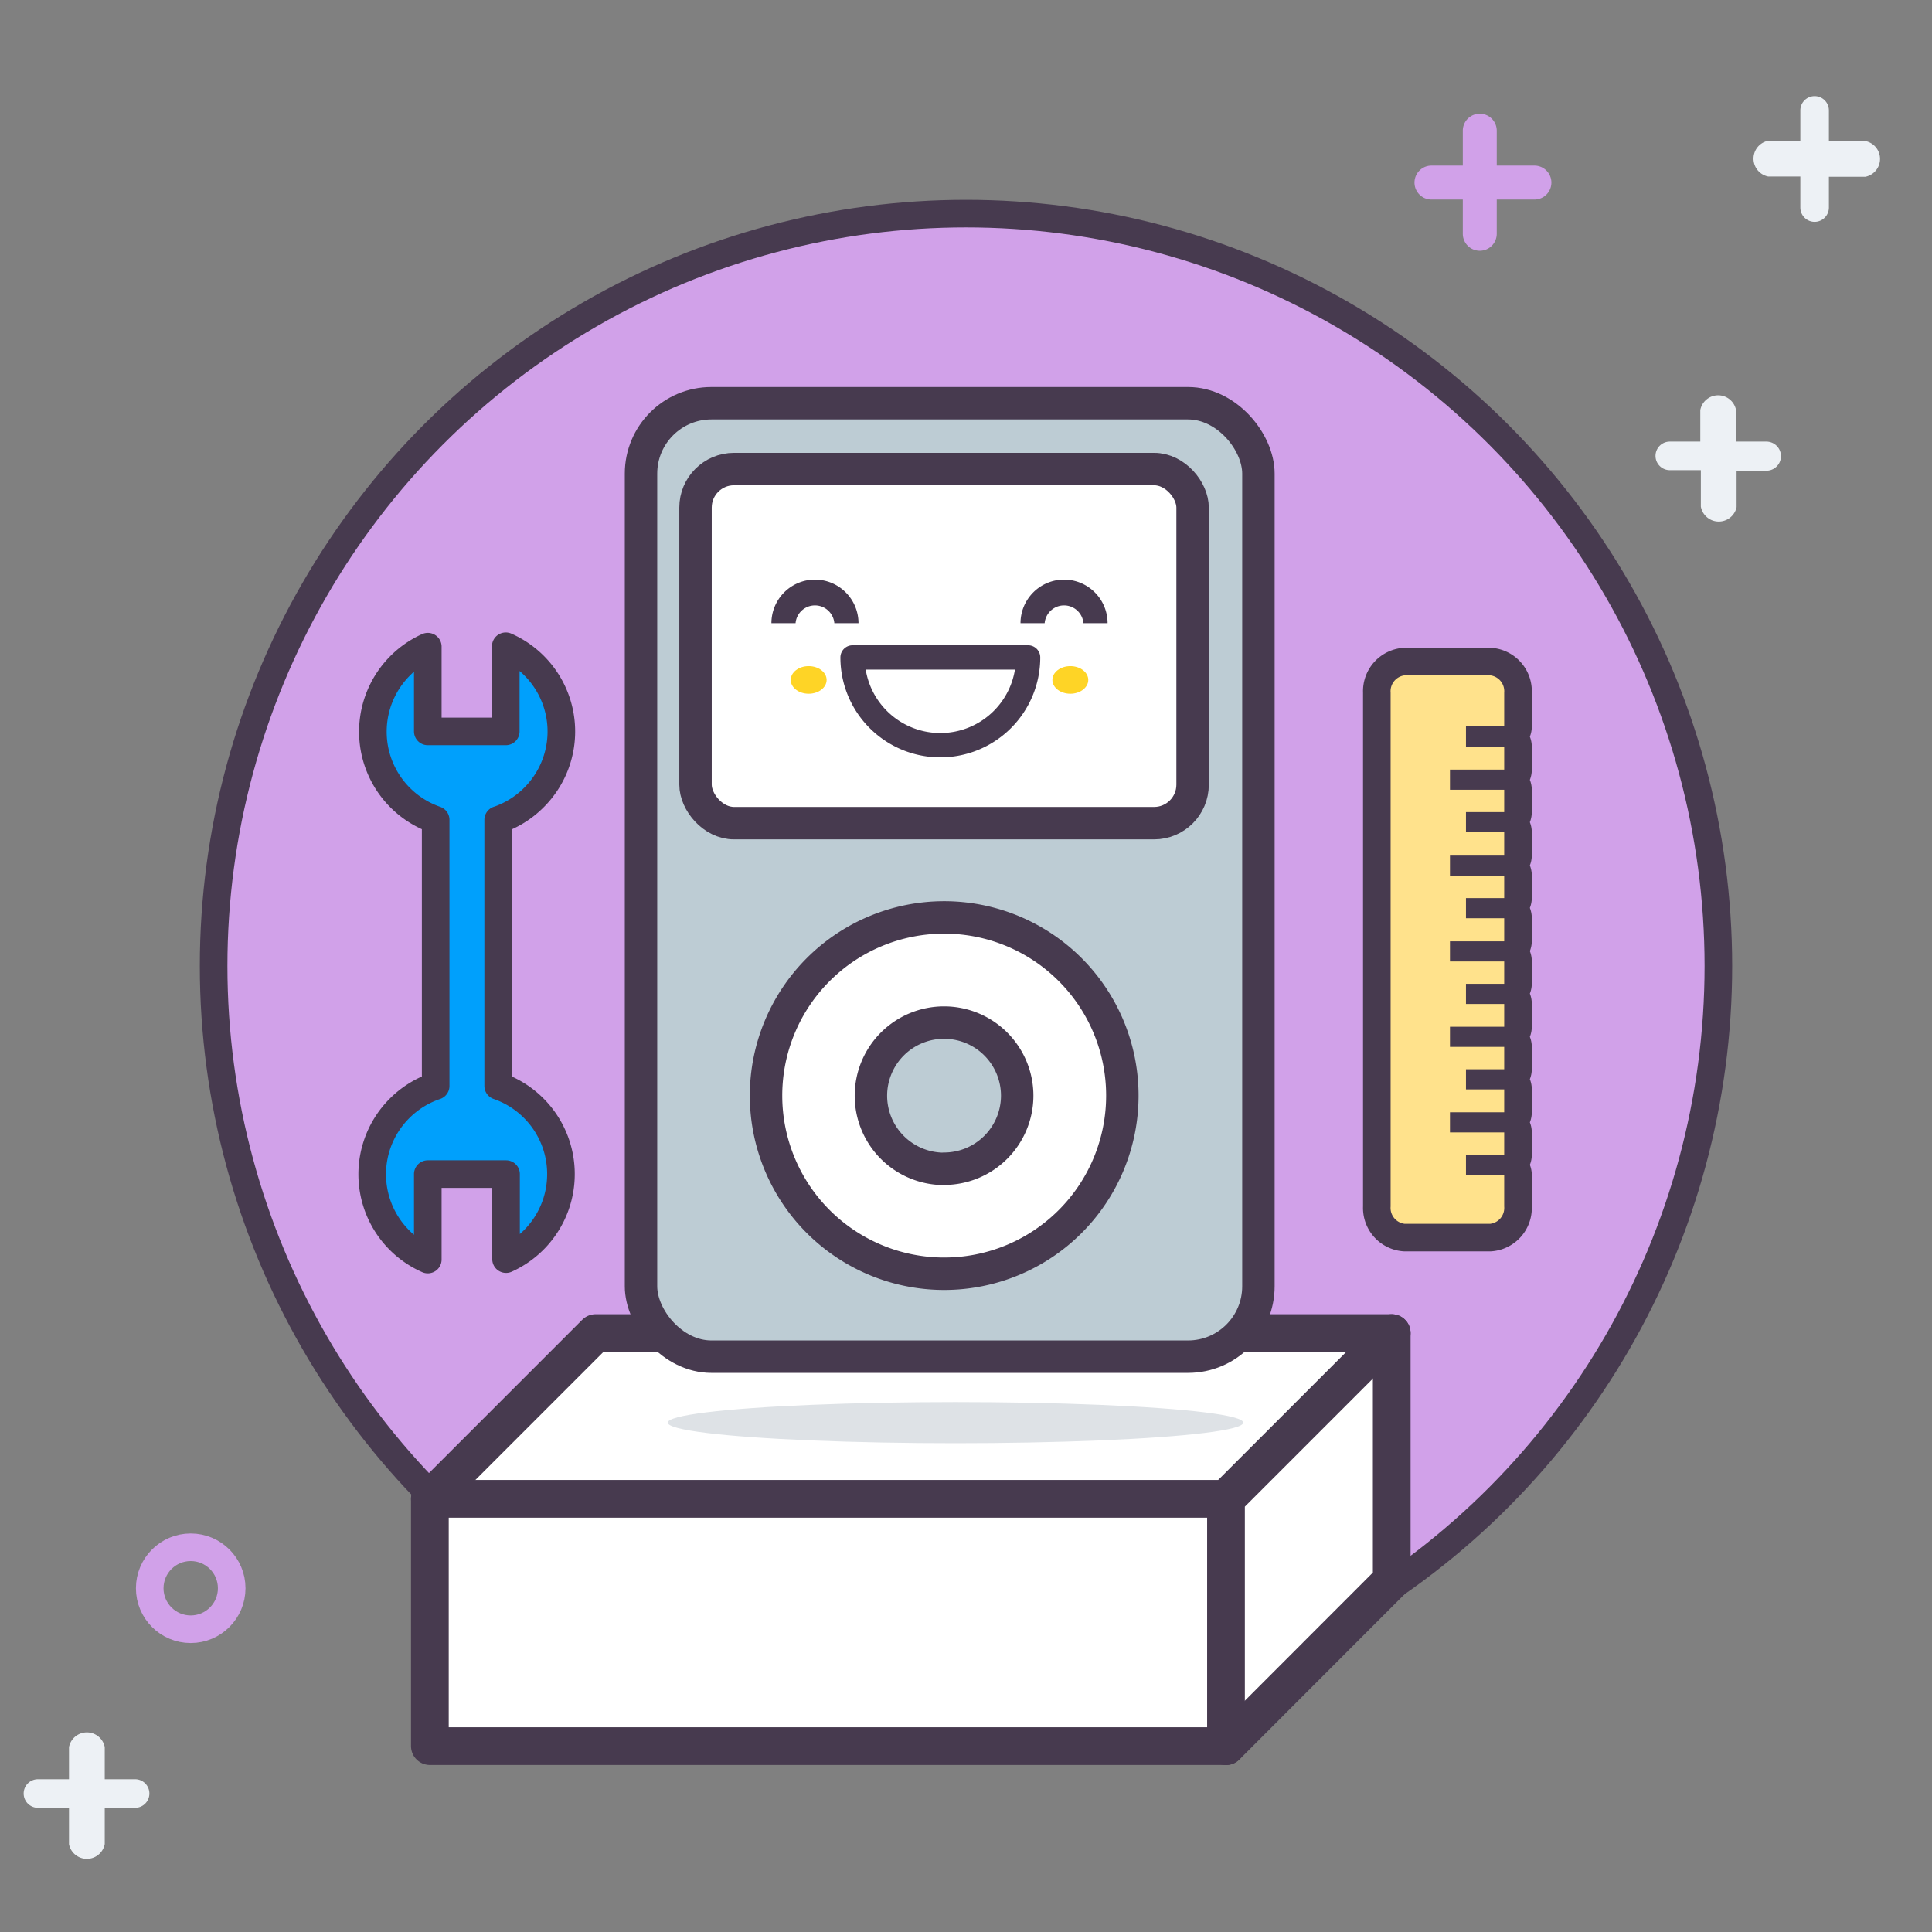
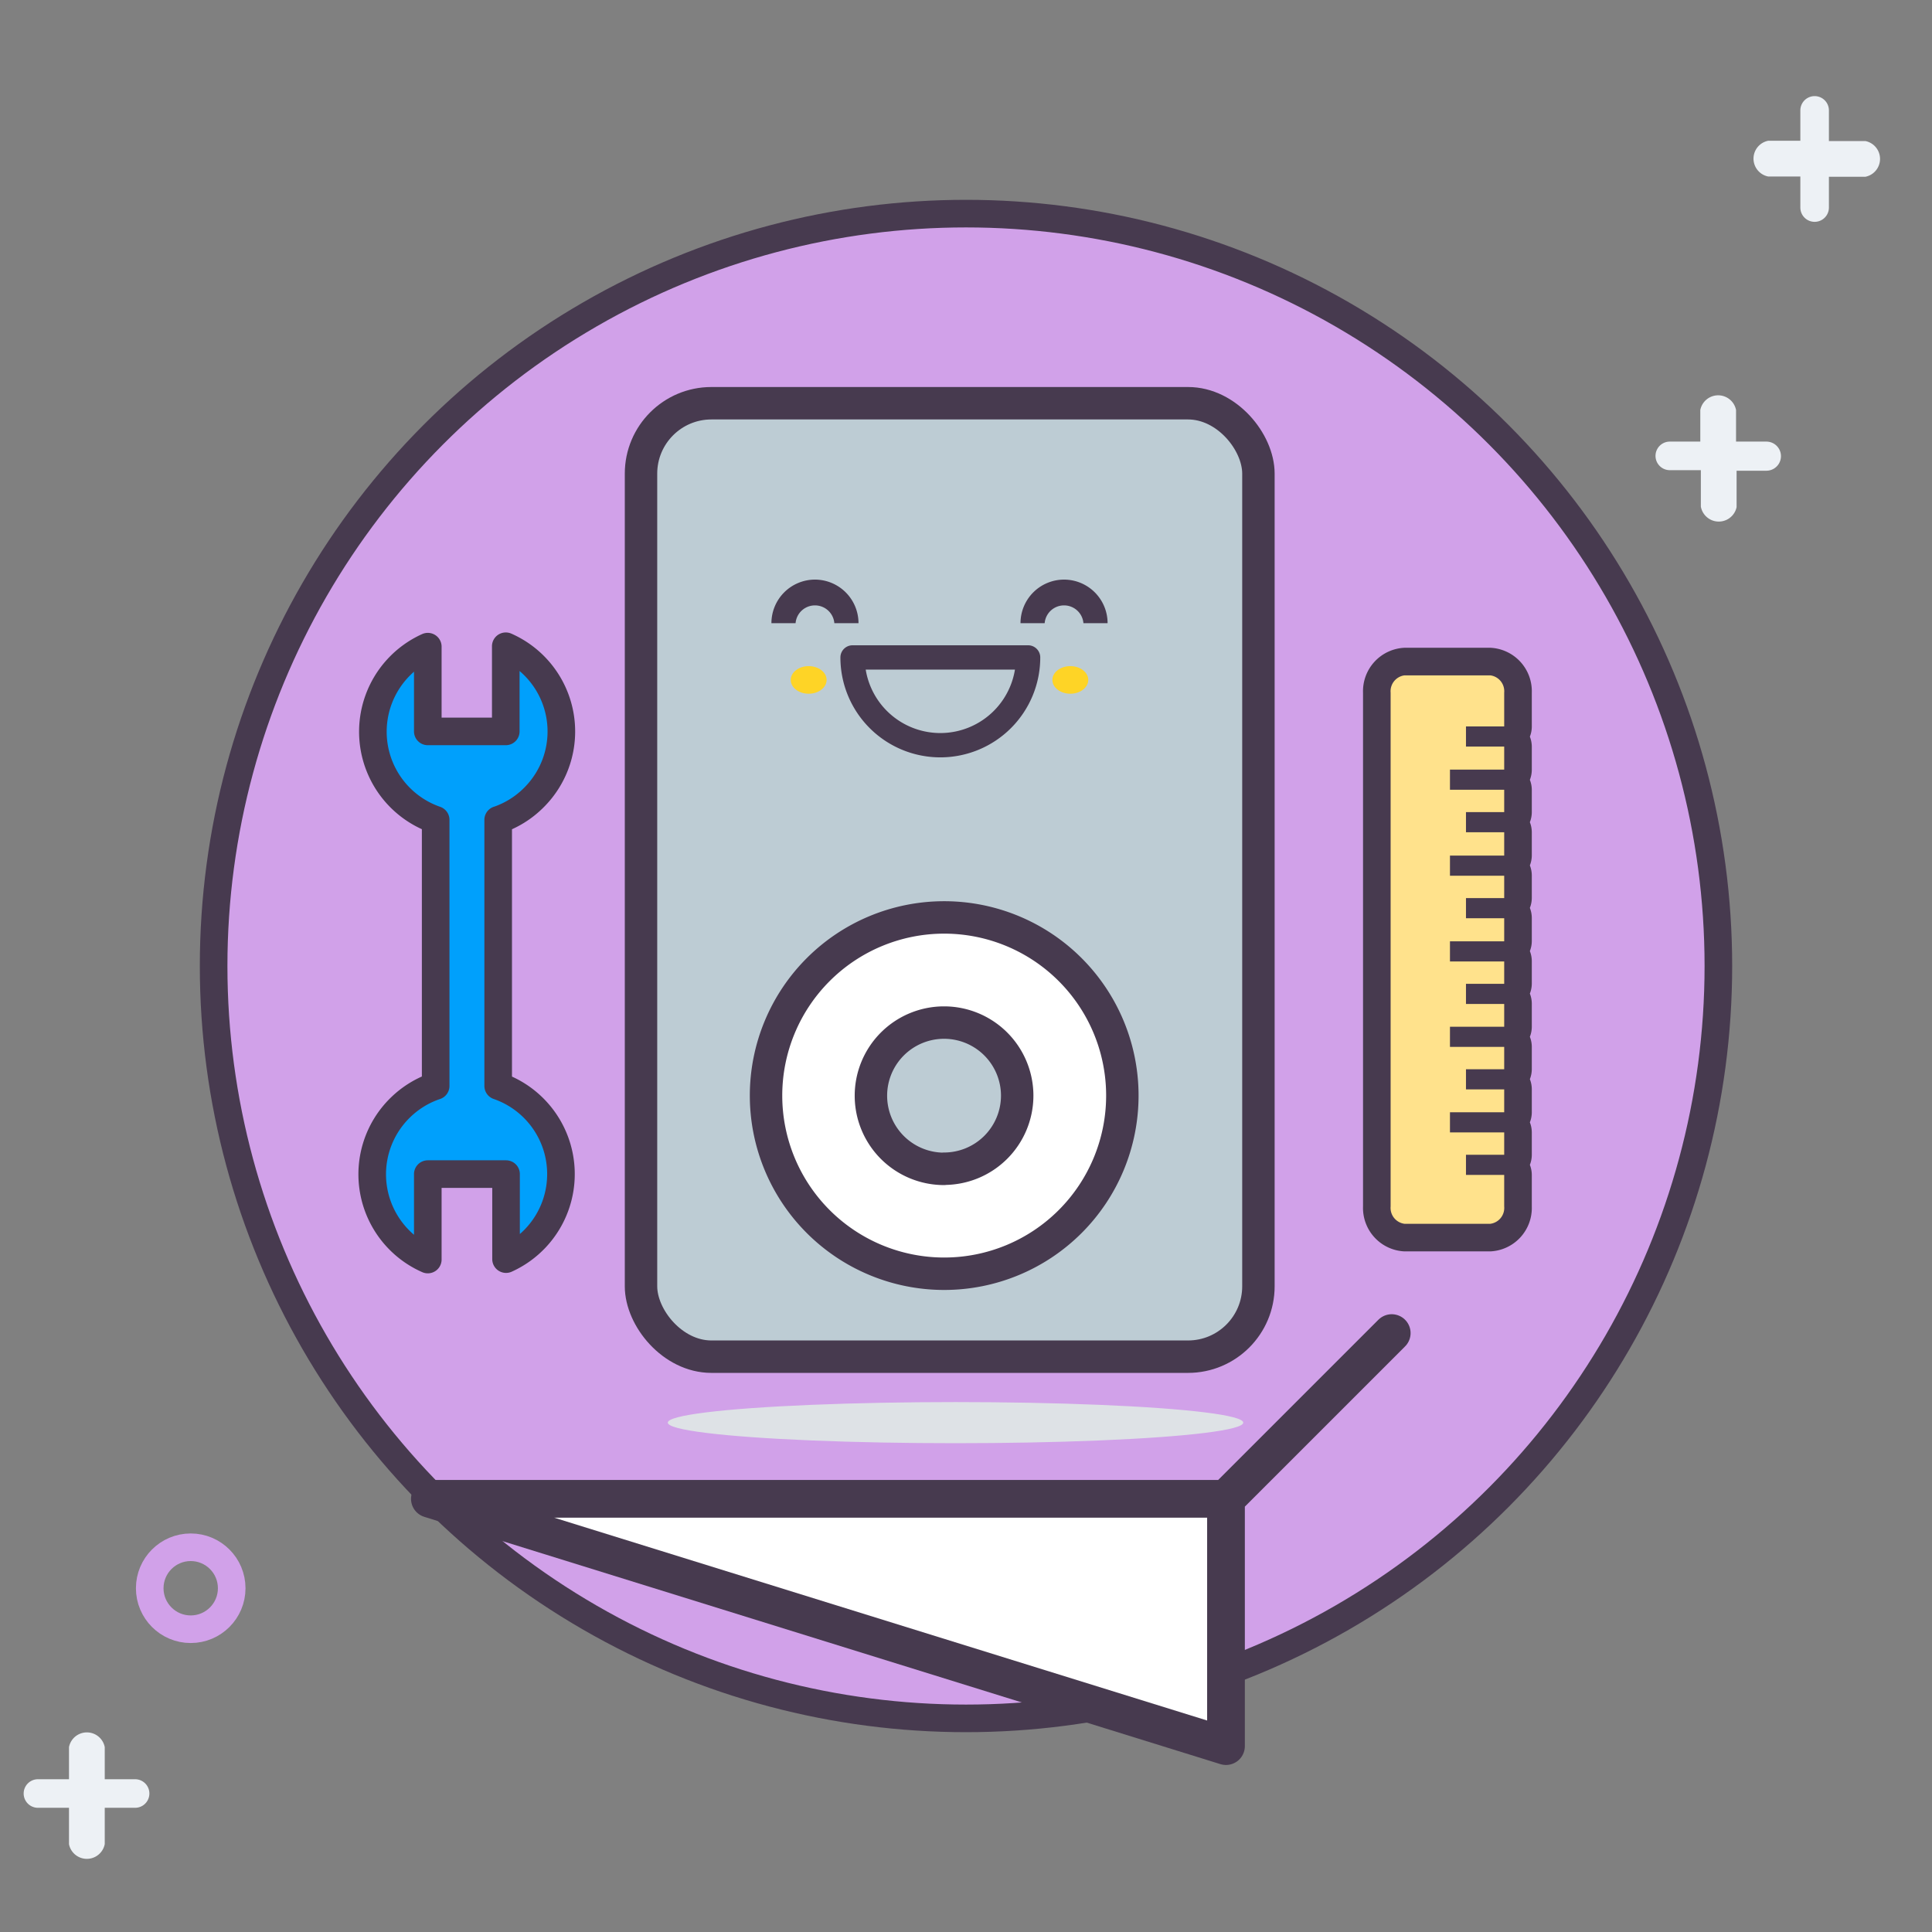
<svg xmlns="http://www.w3.org/2000/svg" id="Layer_1" data-name="Layer 1" viewBox="0 0 140 140">
  <rect x="0" y="0" width="140" height="140" fill="#808080" stroke="none" />
  <circle cx="70" cy="70" r="54.52" fill="#d1a1e9" stroke="#473a4f" stroke-miterlimit="10" stroke-width="2" />
-   <path d="M111.19,12h-2.73V9.47a1.23,1.23,0,0,0-2.46,0V12h-2.27a1.23,1.23,0,0,0,0,2.46H106v2.48a1.23,1.23,0,0,0,2.46,0V14.46h2.73A1.23,1.23,0,0,0,111.19,12Z" fill="#d1a1e9" />
  <circle cx="13.82" cy="115.09" r="2.97" fill="none" stroke="#d1a1e9" stroke-miterlimit="10" stroke-width="2" />
  <path d="M135.17 10.22h-2.64V8a1 1 0 1 0-2.07 0v2.2h-2.33a1.32 1.32 0 0 0 0 2.59h2.33v2.25a1 1 0 1 0 2.07 0V12.81h2.64A1.32 1.32 0 0 0 135.17 10.22zM125.84 36.75V34.11H128A1 1 0 1 0 128 32h-2.2V29.71a1.32 1.32 0 0 0-2.59 0V32H121a1 1 0 1 0 0 2.07h2.25v2.64A1.32 1.32 0 0 0 125.84 36.75zM7.59 133.63V131h2.2a1 1 0 1 0 0-2.07H7.59v-2.33a1.32 1.32 0 0 0-2.59 0v2.33H2.75a1 1 0 1 0 0 2.07H5v2.64A1.32 1.32 0 0 0 7.59 133.63z" fill="#edf1f5" />
-   <path fill="#fff" stroke="#473a4f" stroke-linecap="round" stroke-linejoin="round" stroke-width="2.733" d="M31.15 108.61L43.16 96.6 100.85 96.6 100.85 114.52 88.84 126.54" />
-   <path fill="#fff" stroke="#473a4f" stroke-linecap="round" stroke-linejoin="round" stroke-width="2.733" d="M31.15 108.61H88.84V126.53H31.15zM88.84 108.61L100.85 96.6" />
+   <path fill="#fff" stroke="#473a4f" stroke-linecap="round" stroke-linejoin="round" stroke-width="2.733" d="M31.15 108.61H88.84V126.53zM88.84 108.61L100.85 96.6" />
  <rect x="46.45" y="29.22" width="44.74" height="69.09" rx="5.1" ry="5.1" fill="#bdccd4" stroke="#473a4f" stroke-linecap="round" stroke-linejoin="round" stroke-width="2.35" />
-   <rect x="50.4" y="33.99" width="36.02" height="25.66" rx="2.79" ry="2.79" fill="#fff" stroke="#473a4f" stroke-linecap="round" stroke-linejoin="round" stroke-width="2.35" />
  <path d="M68.41,66.48A12.91,12.91,0,1,0,81.33,79.39,12.91,12.91,0,0,0,68.41,66.48Zm0,18.22a5.3,5.3,0,1,1,5.3-5.3A5.3,5.3,0,0,1,68.41,84.69Z" fill="#fff" stroke="#473a4f" stroke-linecap="round" stroke-linejoin="round" stroke-width="2.35" />
  <path d="M59.06 42a3.16 3.16 0 0 0-3.16 3.16h1.75a1.41 1.41 0 0 1 2.81 0h1.75A3.16 3.16 0 0 0 59.06 42zM77.11 42a3.16 3.16 0 0 0-3.16 3.16H75.7a1.41 1.41 0 0 1 2.81 0h1.75A3.16 3.16 0 0 0 77.11 42z" fill="#473a4f" />
  <ellipse cx="58.6" cy="49.27" rx="1.3" ry="1" fill="#fed426" />
  <ellipse cx="77.56" cy="49.27" rx="1.3" ry="1" fill="#fed426" />
  <path d="M68.14,54a6.36,6.36,0,0,0,6.36-6.36H61.78A6.36,6.36,0,0,0,68.14,54Z" fill="none" stroke="#473a4f" stroke-linecap="round" stroke-linejoin="round" stroke-width="1.762" />
  <path d="M101.74,89.69a2.16,2.16,0,0,1-2-2.25V50.2a2.16,2.16,0,0,1,2-2.25H108a2.16,2.16,0,0,1,2,2.25v2.45a1,1,0,0,1-.32.73,1,1,0,0,1,.32.73v1.67a1,1,0,0,1-.32.73,1,1,0,0,1,.32.73v1.62a1,1,0,0,1-.32.73,1,1,0,0,1,.32.73V62a1,1,0,0,1-.32.73,1,1,0,0,1,.32.73v1.62a1,1,0,0,1-.32.73,1,1,0,0,1,.32.73v1.67a1,1,0,0,1-.32.73,1,1,0,0,1,.32.73v1.62a1,1,0,0,1-.32.73,1,1,0,0,1,.32.73V74.4a1,1,0,0,1-.32.73,1,1,0,0,1,.32.73v1.62a1,1,0,0,1-.32.73,1,1,0,0,1,.32.73V80.6a1,1,0,0,1-.32.73,1,1,0,0,1,.32.73v1.62a1,1,0,0,1-.32.73,1,1,0,0,1,.32.73v2.29a2.16,2.16,0,0,1-2,2.25h-6.23Z" fill="#ffe28c" />
  <path d="M108,48.94a1.16,1.16,0,0,1,1,1.25v2.45h-2.77v1.46H109v1.67h-3.93v1.46H109v1.62h-2.77v1.46H109V62h-3.93v1.46H109v1.62h-2.77v1.46H109v1.67h-3.93v1.46H109v1.62h-2.77v1.46H109V74.4h-3.93v1.46H109v1.62h-2.77v1.46H109V80.6h-3.93v1.46H109v1.62h-2.77v1.46H109v2.29a1.16,1.16,0,0,1-1,1.25h-6.23a1.16,1.16,0,0,1-1-1.25V50.19a1.16,1.16,0,0,1,1-1.25H108m0-2h-6.23a3.15,3.15,0,0,0-3,3.25V87.43a3.15,3.15,0,0,0,3,3.25H108a3.15,3.15,0,0,0,3-3.25V85.14a2,2,0,0,0-.14-0.73,2,2,0,0,0,.14-0.73V82.06a2,2,0,0,0-.14-0.73A2,2,0,0,0,111,80.6V78.93a2,2,0,0,0-.14-0.73,2,2,0,0,0,.14-0.73V75.86a2,2,0,0,0-.14-0.73A2,2,0,0,0,111,74.4V72.73a2,2,0,0,0-.14-0.73,2,2,0,0,0,.14-0.73V69.65a2,2,0,0,0-.14-0.73,2,2,0,0,0,.14-0.73V66.52a2,2,0,0,0-.14-0.73,2,2,0,0,0,.14-0.73V63.44a2,2,0,0,0-.14-0.73A2,2,0,0,0,111,62V60.31a2,2,0,0,0-.14-0.73,2,2,0,0,0,.14-0.73V57.24a2,2,0,0,0-.14-0.73,2,2,0,0,0,.14-0.73V54.11a2,2,0,0,0-.14-0.73,2,2,0,0,0,.14-0.73V50.19a3.15,3.15,0,0,0-3-3.25h0Z" fill="#473a4f" />
  <path d="M36.11,59.41a6.73,6.73,0,0,0,2.54-1.58,6.75,6.75,0,0,0-2-11V53H31V46.86a6.76,6.76,0,0,0,.57,12.55V78.69A6.73,6.73,0,0,0,29,80.27a6.75,6.75,0,0,0,2,11V85.08h5.67v6.16a6.76,6.76,0,0,0-.57-12.55V59.41Z" fill="#00a0fc" stroke="#473a4f" stroke-linecap="round" stroke-linejoin="round" stroke-width="2" />
  <ellipse cx="69.24" cy="103.09" rx="20.85" ry="1.49" fill="#dee2e6" />
</svg>